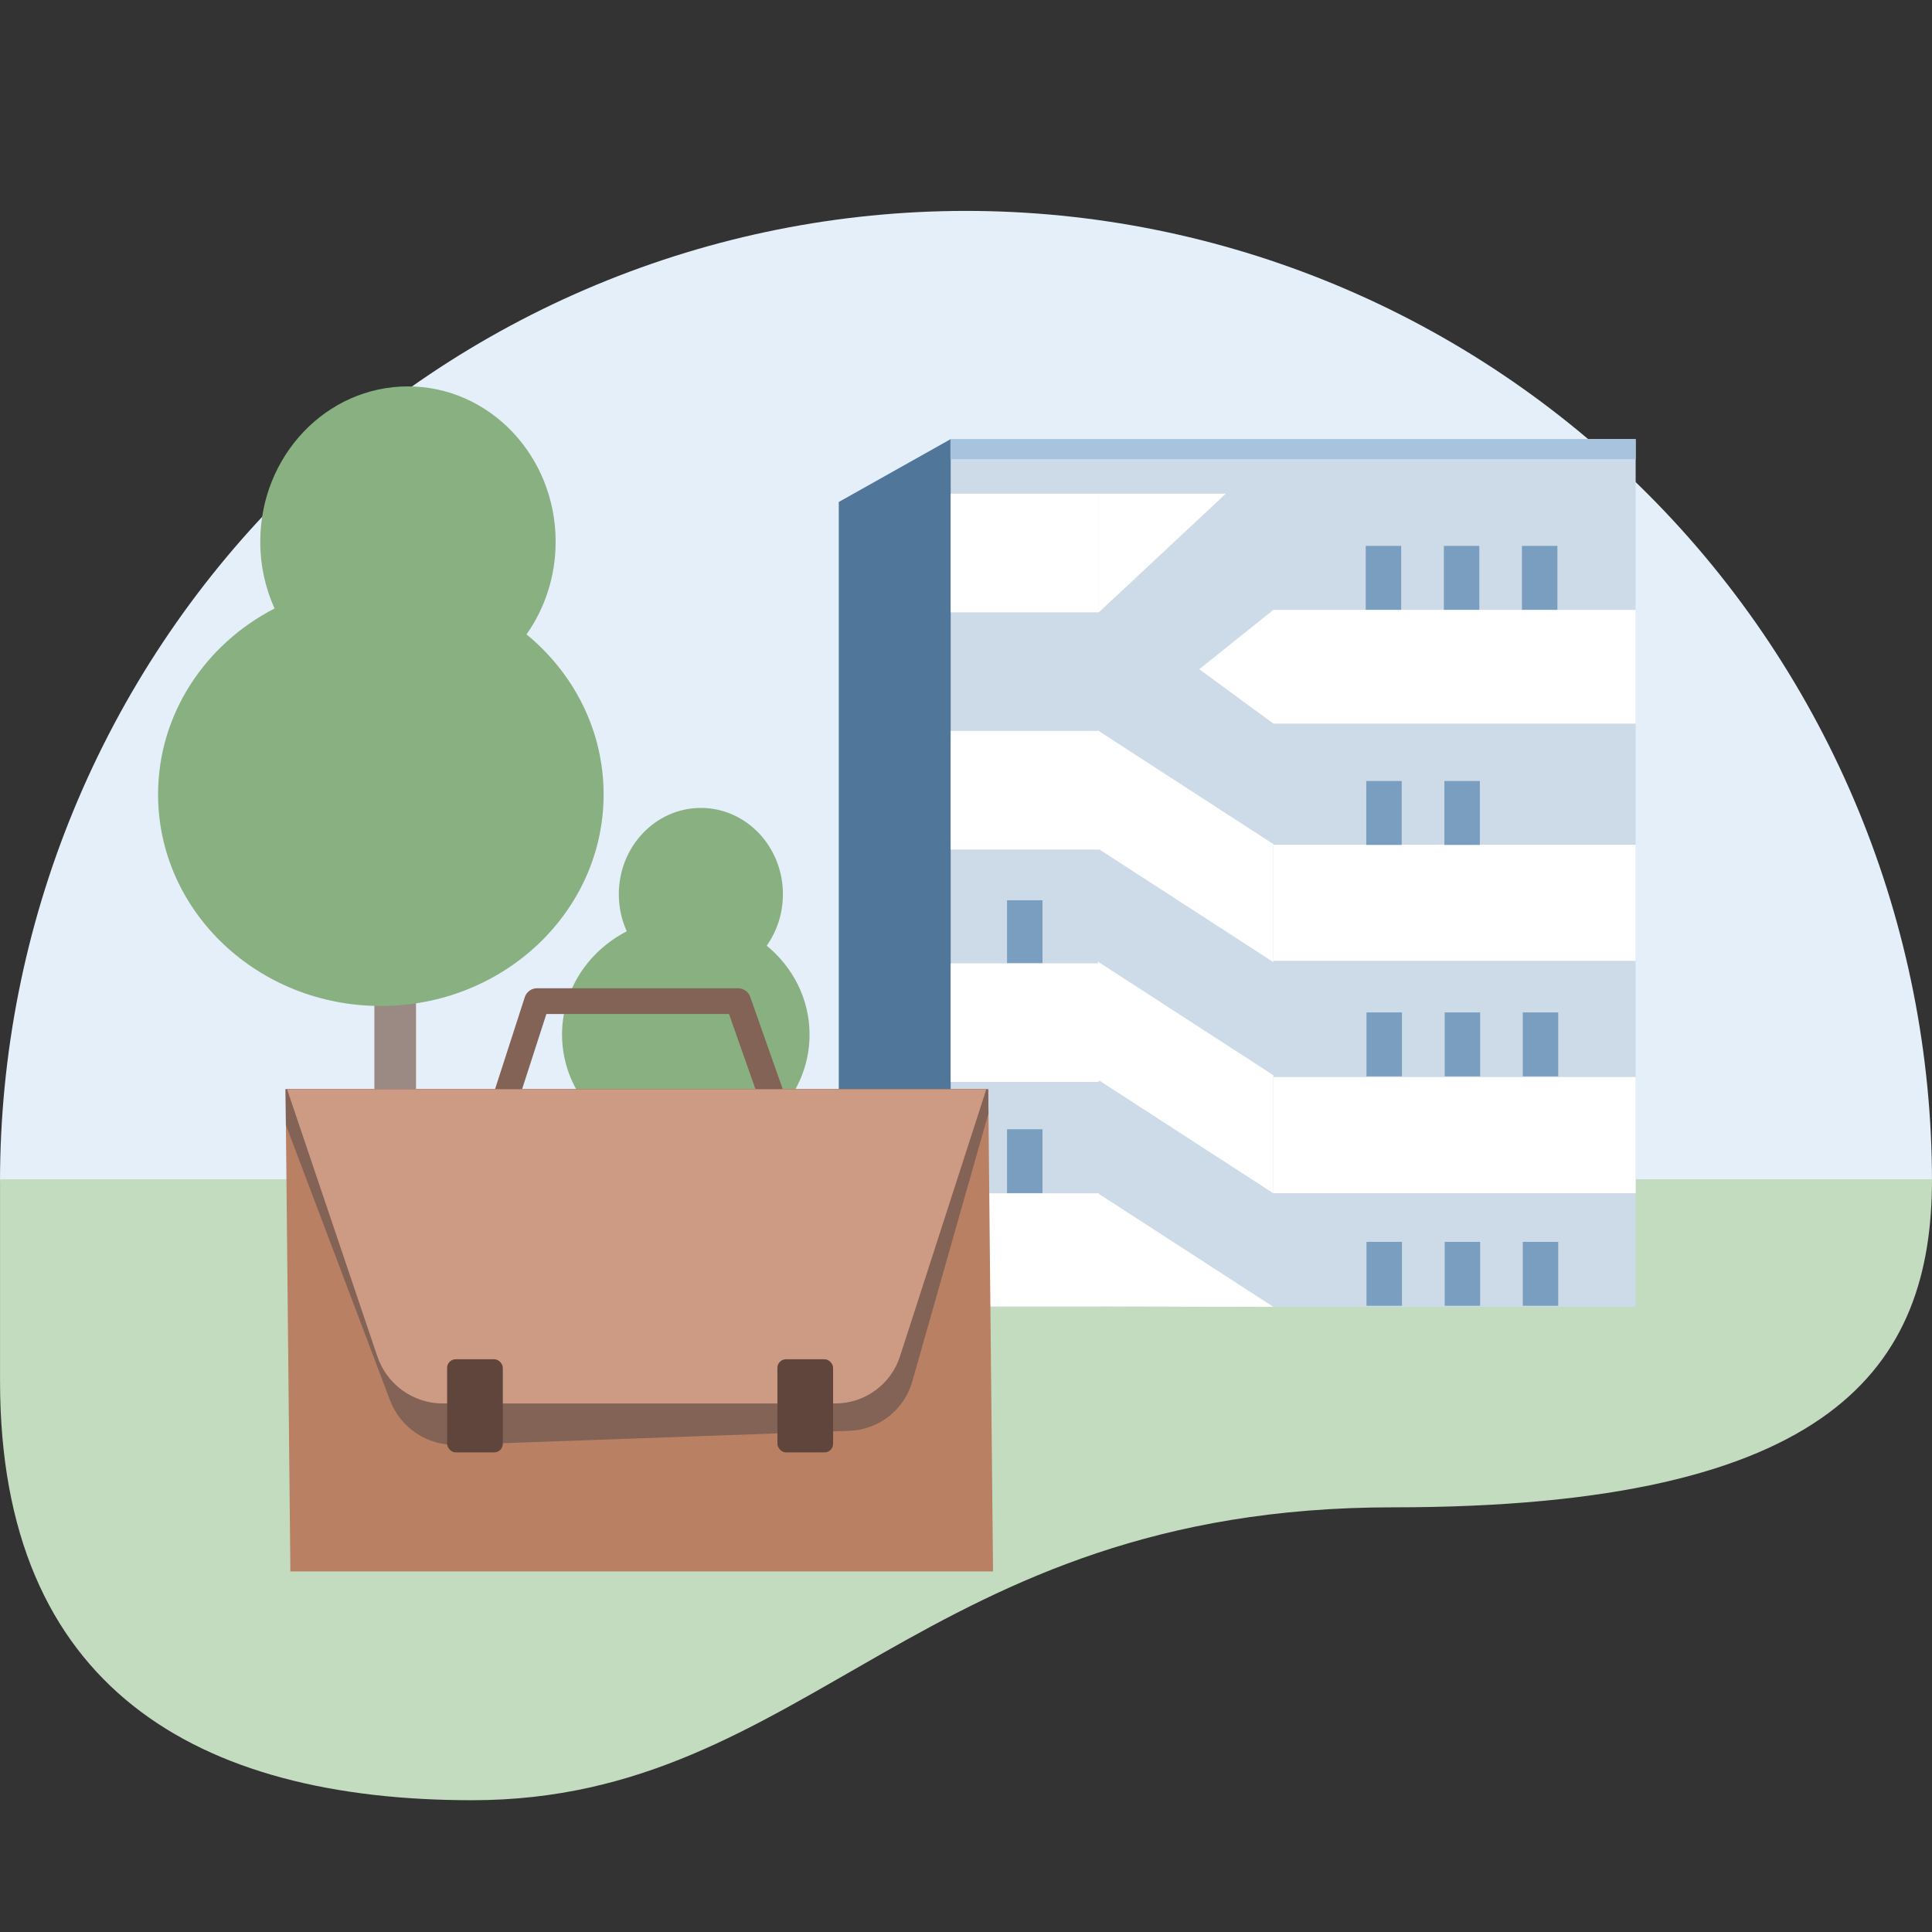
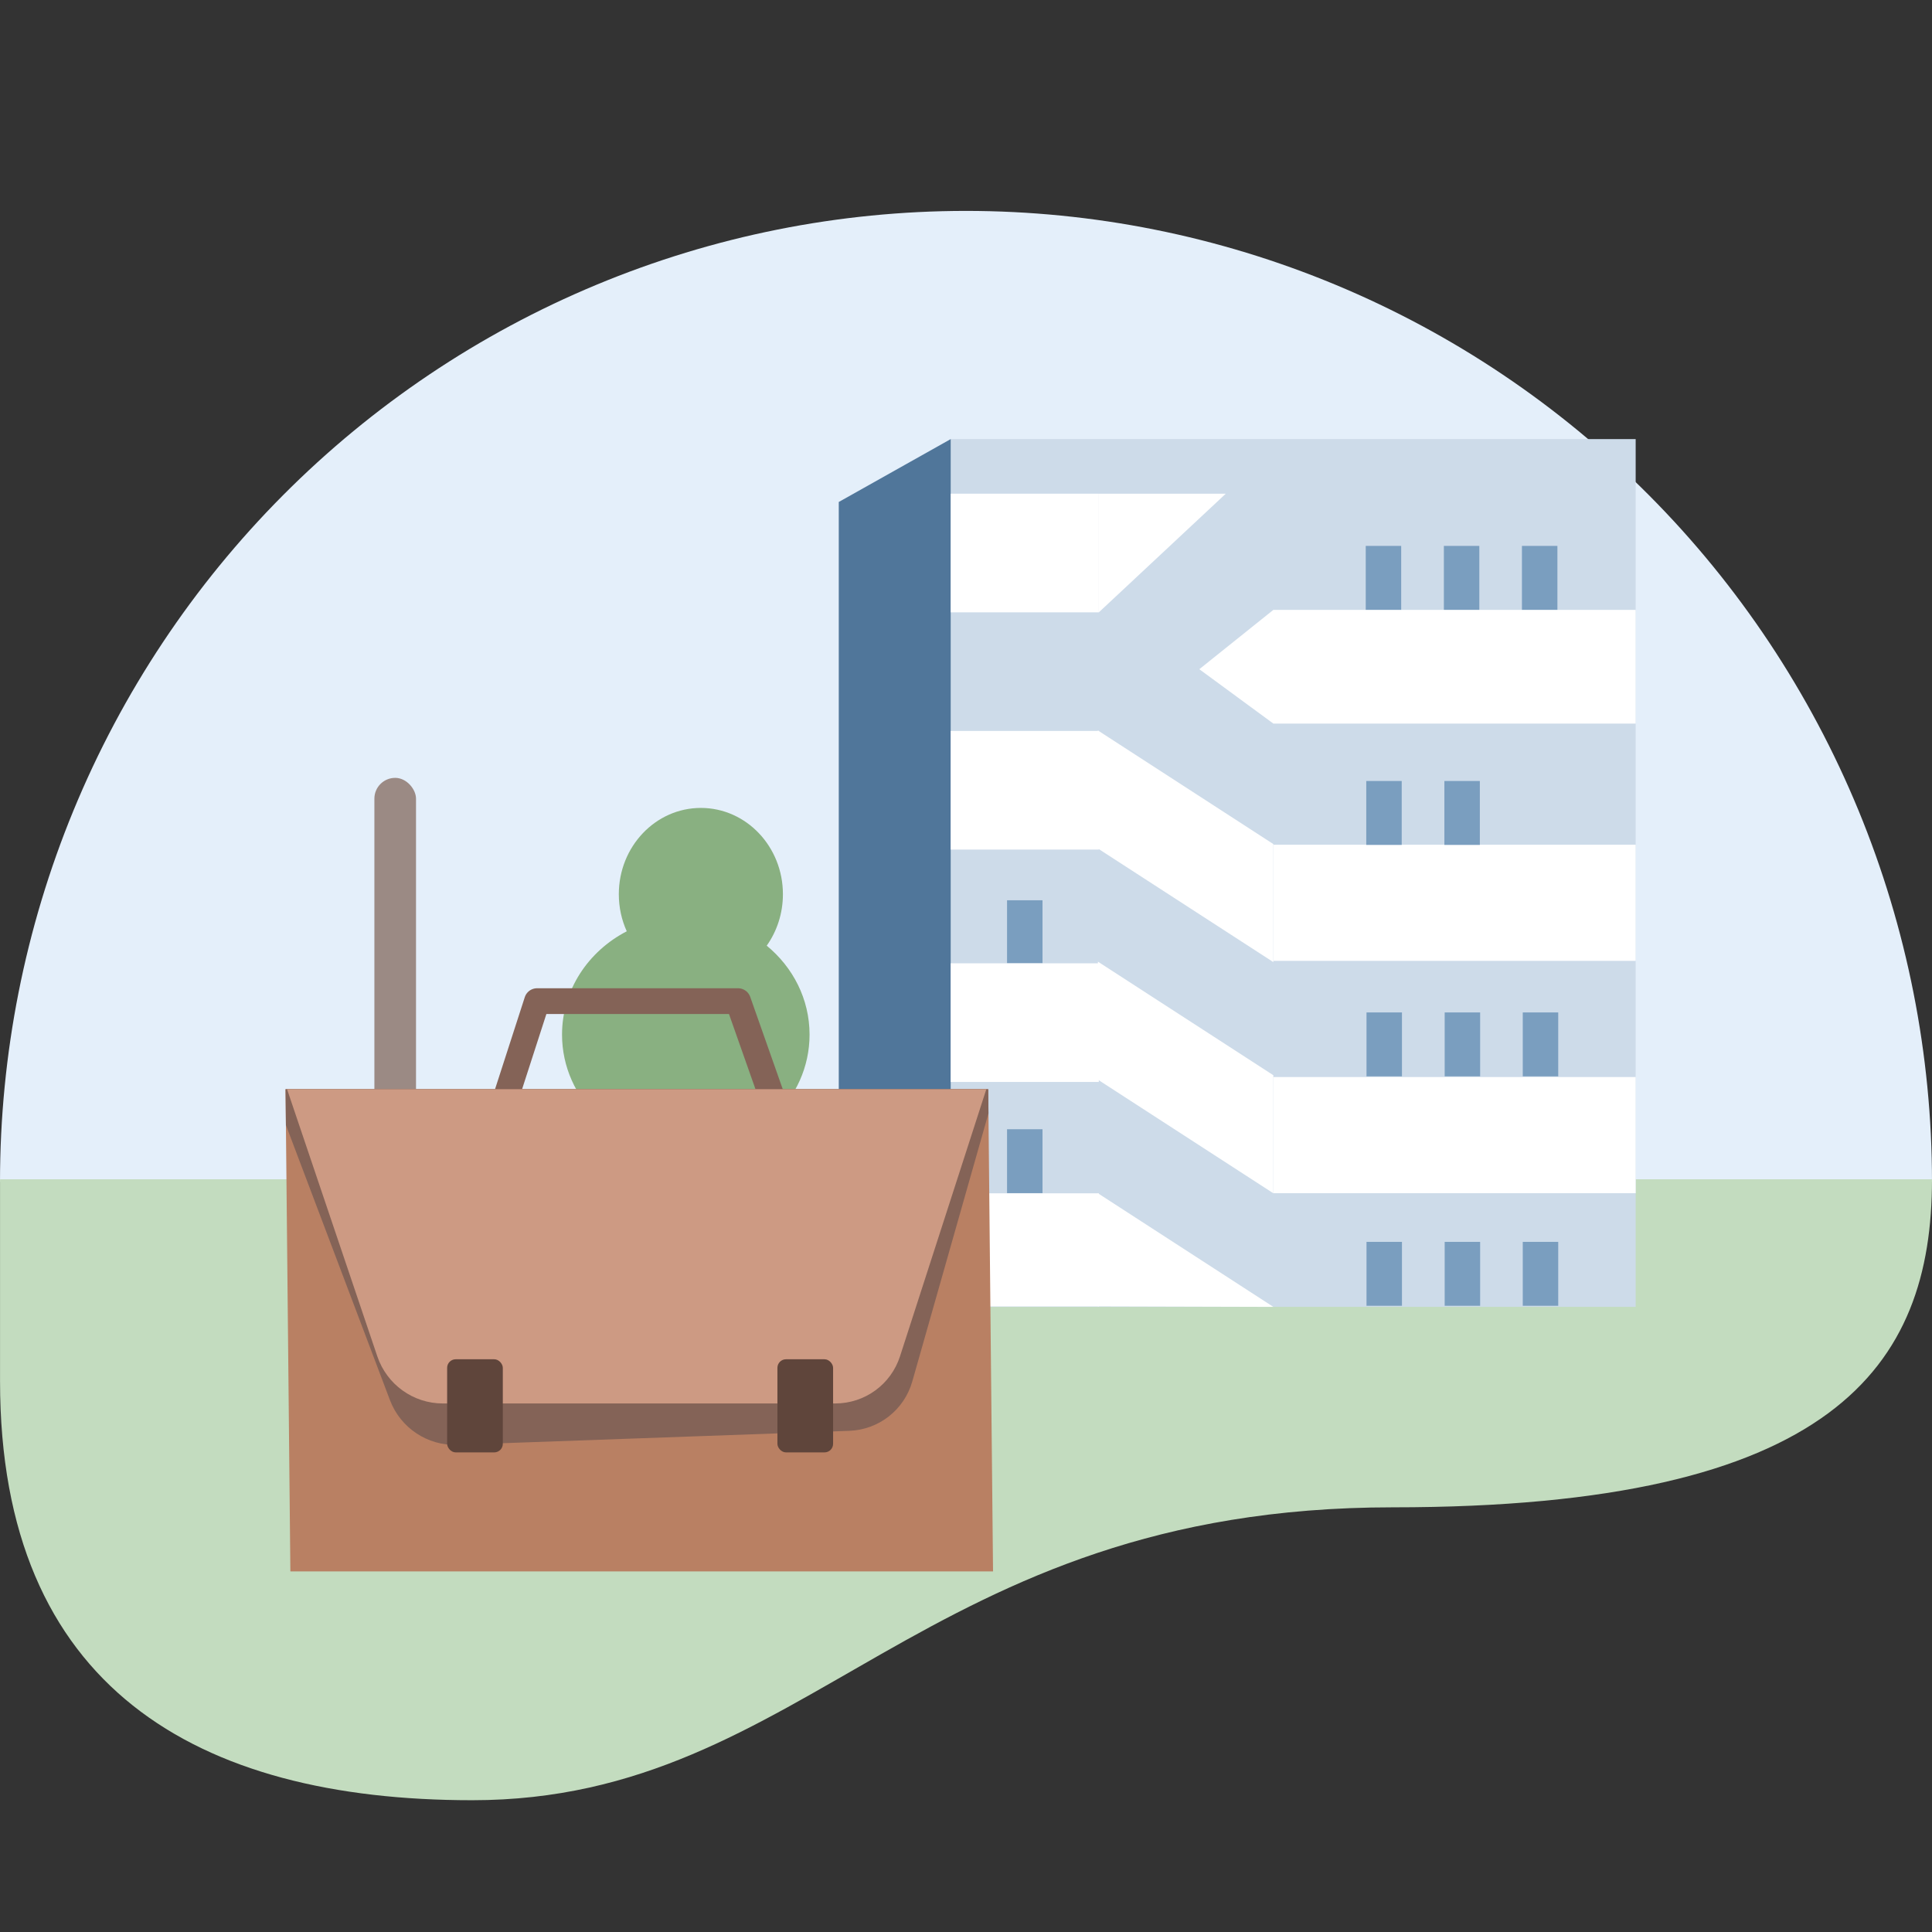
<svg xmlns="http://www.w3.org/2000/svg" width="110" height="110" viewBox="0 0 110 110" fill="none">
  <rect x="0" y="0" width="110" height="110" fill="#333333" stroke="none" />
  <g clip-path="url(#clip0_93_1919)">
    <path d="M110 67.293C110 60.033 108.577 52.844 105.813 46.136C103.049 39.429 98.998 33.334 93.891 28.201C88.784 23.067 82.721 18.995 76.048 16.217C69.375 13.438 62.223 12.008 55 12.008C47.777 12.008 40.625 13.438 33.952 16.217C27.279 18.995 21.216 23.067 16.109 28.201C11.002 33.334 6.951 39.429 4.187 46.136C1.423 52.844 -5.95772e-06 60.033 -4.70802e-06 67.293L55 67.293L110 67.293Z" fill="#E4EFFA" />
    <path d="M79.304 85.821C52.379 85.821 46.09 102.497 26.882 102.497C11.218 102.497 0.002 96.084 0.002 78.635V67.144L110 67.144C109.998 77.794 104.435 85.821 79.304 85.821Z" fill="#C3DCBF" />
    <rect x="21.316" y="44.288" width="2.37" height="22.713" rx="1.185" fill="#9B8A84" />
-     <path fill-rule="evenodd" clip-rule="evenodd" d="M31.636 30.843C31.636 25.959 27.871 22 23.227 22C18.583 22 14.818 25.959 14.818 30.843C14.818 32.203 15.11 33.492 15.632 34.643C11.681 36.684 9 40.66 9 45.231C9 51.884 14.679 57.276 21.684 57.276C28.689 57.276 34.367 51.884 34.367 45.231C34.367 41.59 32.666 38.326 29.977 36.118C31.019 34.645 31.636 32.82 31.636 30.843Z" fill="#89B081" />
    <rect x="38.843" y="58.382" width="1.317" height="12.619" rx="0.658" fill="#9B8A84" />
    <path fill-rule="evenodd" clip-rule="evenodd" d="M44.576 50.913C44.576 48.2 42.484 46 39.904 46C37.324 46 35.233 48.2 35.233 50.913C35.233 51.669 35.395 52.384 35.685 53.024C33.49 54.158 32 56.367 32 58.907C32 62.602 35.155 65.598 39.047 65.598C42.938 65.598 46.093 62.602 46.093 58.907C46.093 56.884 45.148 55.07 43.654 53.843C44.233 53.025 44.576 52.011 44.576 50.913Z" fill="#89B081" />
    <path fill-rule="evenodd" clip-rule="evenodd" d="M54.13 25H93.128V74.408H54.13V25Z" fill="#CDDBE9" />
    <path d="M54.13 25V74.408H47.756V28.581L54.13 25Z" fill="#50769A" />
    <rect width="2.019" height="3.639" transform="matrix(-1 0 0 1 59.356 64.294)" fill="#7A9EBF" />
    <rect width="2.019" height="3.589" transform="matrix(-1 0 0 1 59.356 51.258)" fill="#7A9EBF" />
    <rect width="8.432" height="6.755" transform="matrix(-1 0 0 1 62.562 41.616)" fill="white" />
    <path d="M62.563 28.109H54.131V34.864H62.563V28.109Z" fill="white" />
    <path d="M62.563 34.864V28.109H69.791L62.563 34.864Z" fill="white" />
    <rect width="8.432" height="6.441" transform="matrix(-1 0 0 1 62.562 67.942)" fill="white" />
    <rect width="8.432" height="6.755" transform="matrix(-1 0 0 1 62.562 54.847)" fill="white" />
    <path d="M72.499 74.408L62.51 67.939V74.38L72.499 74.408Z" fill="white" />
    <path d="M62.51 54.751L72.499 61.219V67.94L62.51 61.471V54.751Z" fill="white" />
    <path d="M72.499 54.779L62.51 48.31V41.589L72.499 48.058V54.779Z" fill="white" />
    <path d="M93.128 34.724H72.5L68.284 38.102L72.5 41.198H93.128V34.724Z" fill="white" />
    <path d="M93.128 48.093H72.5V54.707H93.128V48.093Z" fill="white" />
    <path d="M93.128 61.322H72.5V67.936H93.128V61.322Z" fill="white" />
-     <rect width="39.016" height="1.144" transform="matrix(-1 0 0 1 93.128 25)" fill="#A8C3DD" />
    <rect width="2.019" height="3.639" transform="matrix(-1 0 0 1 88.719 57.644)" fill="#7A9EBF" />
    <rect width="2.019" height="3.639" transform="matrix(-1 0 0 1 88.672 31.081)" fill="#7A9EBF" />
    <rect width="2.019" height="3.639" transform="matrix(-1 0 0 1 88.719 70.707)" fill="#7A9EBF" />
    <rect width="2.019" height="3.639" transform="matrix(-1 0 0 1 84.273 57.644)" fill="#7A9EBF" />
    <rect width="2.019" height="3.639" transform="matrix(-1 0 0 1 84.256 44.467)" fill="#7A9EBF" />
    <rect width="2.019" height="3.639" transform="matrix(-1 0 0 1 84.227 31.081)" fill="#7A9EBF" />
    <rect width="2.019" height="3.639" transform="matrix(-1 0 0 1 84.273 70.707)" fill="#7A9EBF" />
    <rect width="2.019" height="3.639" transform="matrix(-1 0 0 1 79.822 57.644)" fill="#7A9EBF" />
    <rect width="2.019" height="3.639" transform="matrix(-1 0 0 1 79.808 44.467)" fill="#7A9EBF" />
    <rect width="2.019" height="3.639" transform="matrix(-1 0 0 1 79.778 31.081)" fill="#7A9EBF" />
    <rect width="2.019" height="3.639" transform="matrix(-1 0 0 1 79.822 70.707)" fill="#7A9EBF" />
    <path d="M36.446 67.029L44.208 63.198L42.023 57L30.576 57L28.572 63.198L36.446 67.029Z" stroke="#846357" stroke-width="1.465" stroke-linejoin="round" />
    <rect width="40.007" height="27.453" transform="matrix(1 -3.73653e-09 0.01 1 16.258 62.015)" fill="#B98063" />
    <path fill-rule="evenodd" clip-rule="evenodd" d="M56.28 63.386L51.942 78.654C51.482 80.272 50.036 81.405 48.354 81.465L26.021 82.263C24.339 82.323 22.799 81.296 22.202 79.716L16.279 64.055L16.259 62.014L56.266 62.014L56.28 63.386Z" fill="#846357" />
    <path fill-rule="evenodd" clip-rule="evenodd" d="M56.157 62.015L51.242 77.225C50.724 78.826 49.239 79.907 47.556 79.907L25.208 79.907C23.525 79.907 22.024 78.826 21.483 77.225L16.344 62.015L56.157 62.015Z" fill="#CD9A83" />
    <rect x="25.458" y="77.391" width="3.17" height="5.302" rx="0.488" fill="#5F453B" />
    <rect x="44.263" y="77.391" width="3.17" height="5.302" rx="0.488" fill="#5F453B" />
  </g>
  <defs>
    <clipPath id="clip0_93_1919">
      <rect width="110" height="110" fill="white" />
    </clipPath>
  </defs>
</svg>